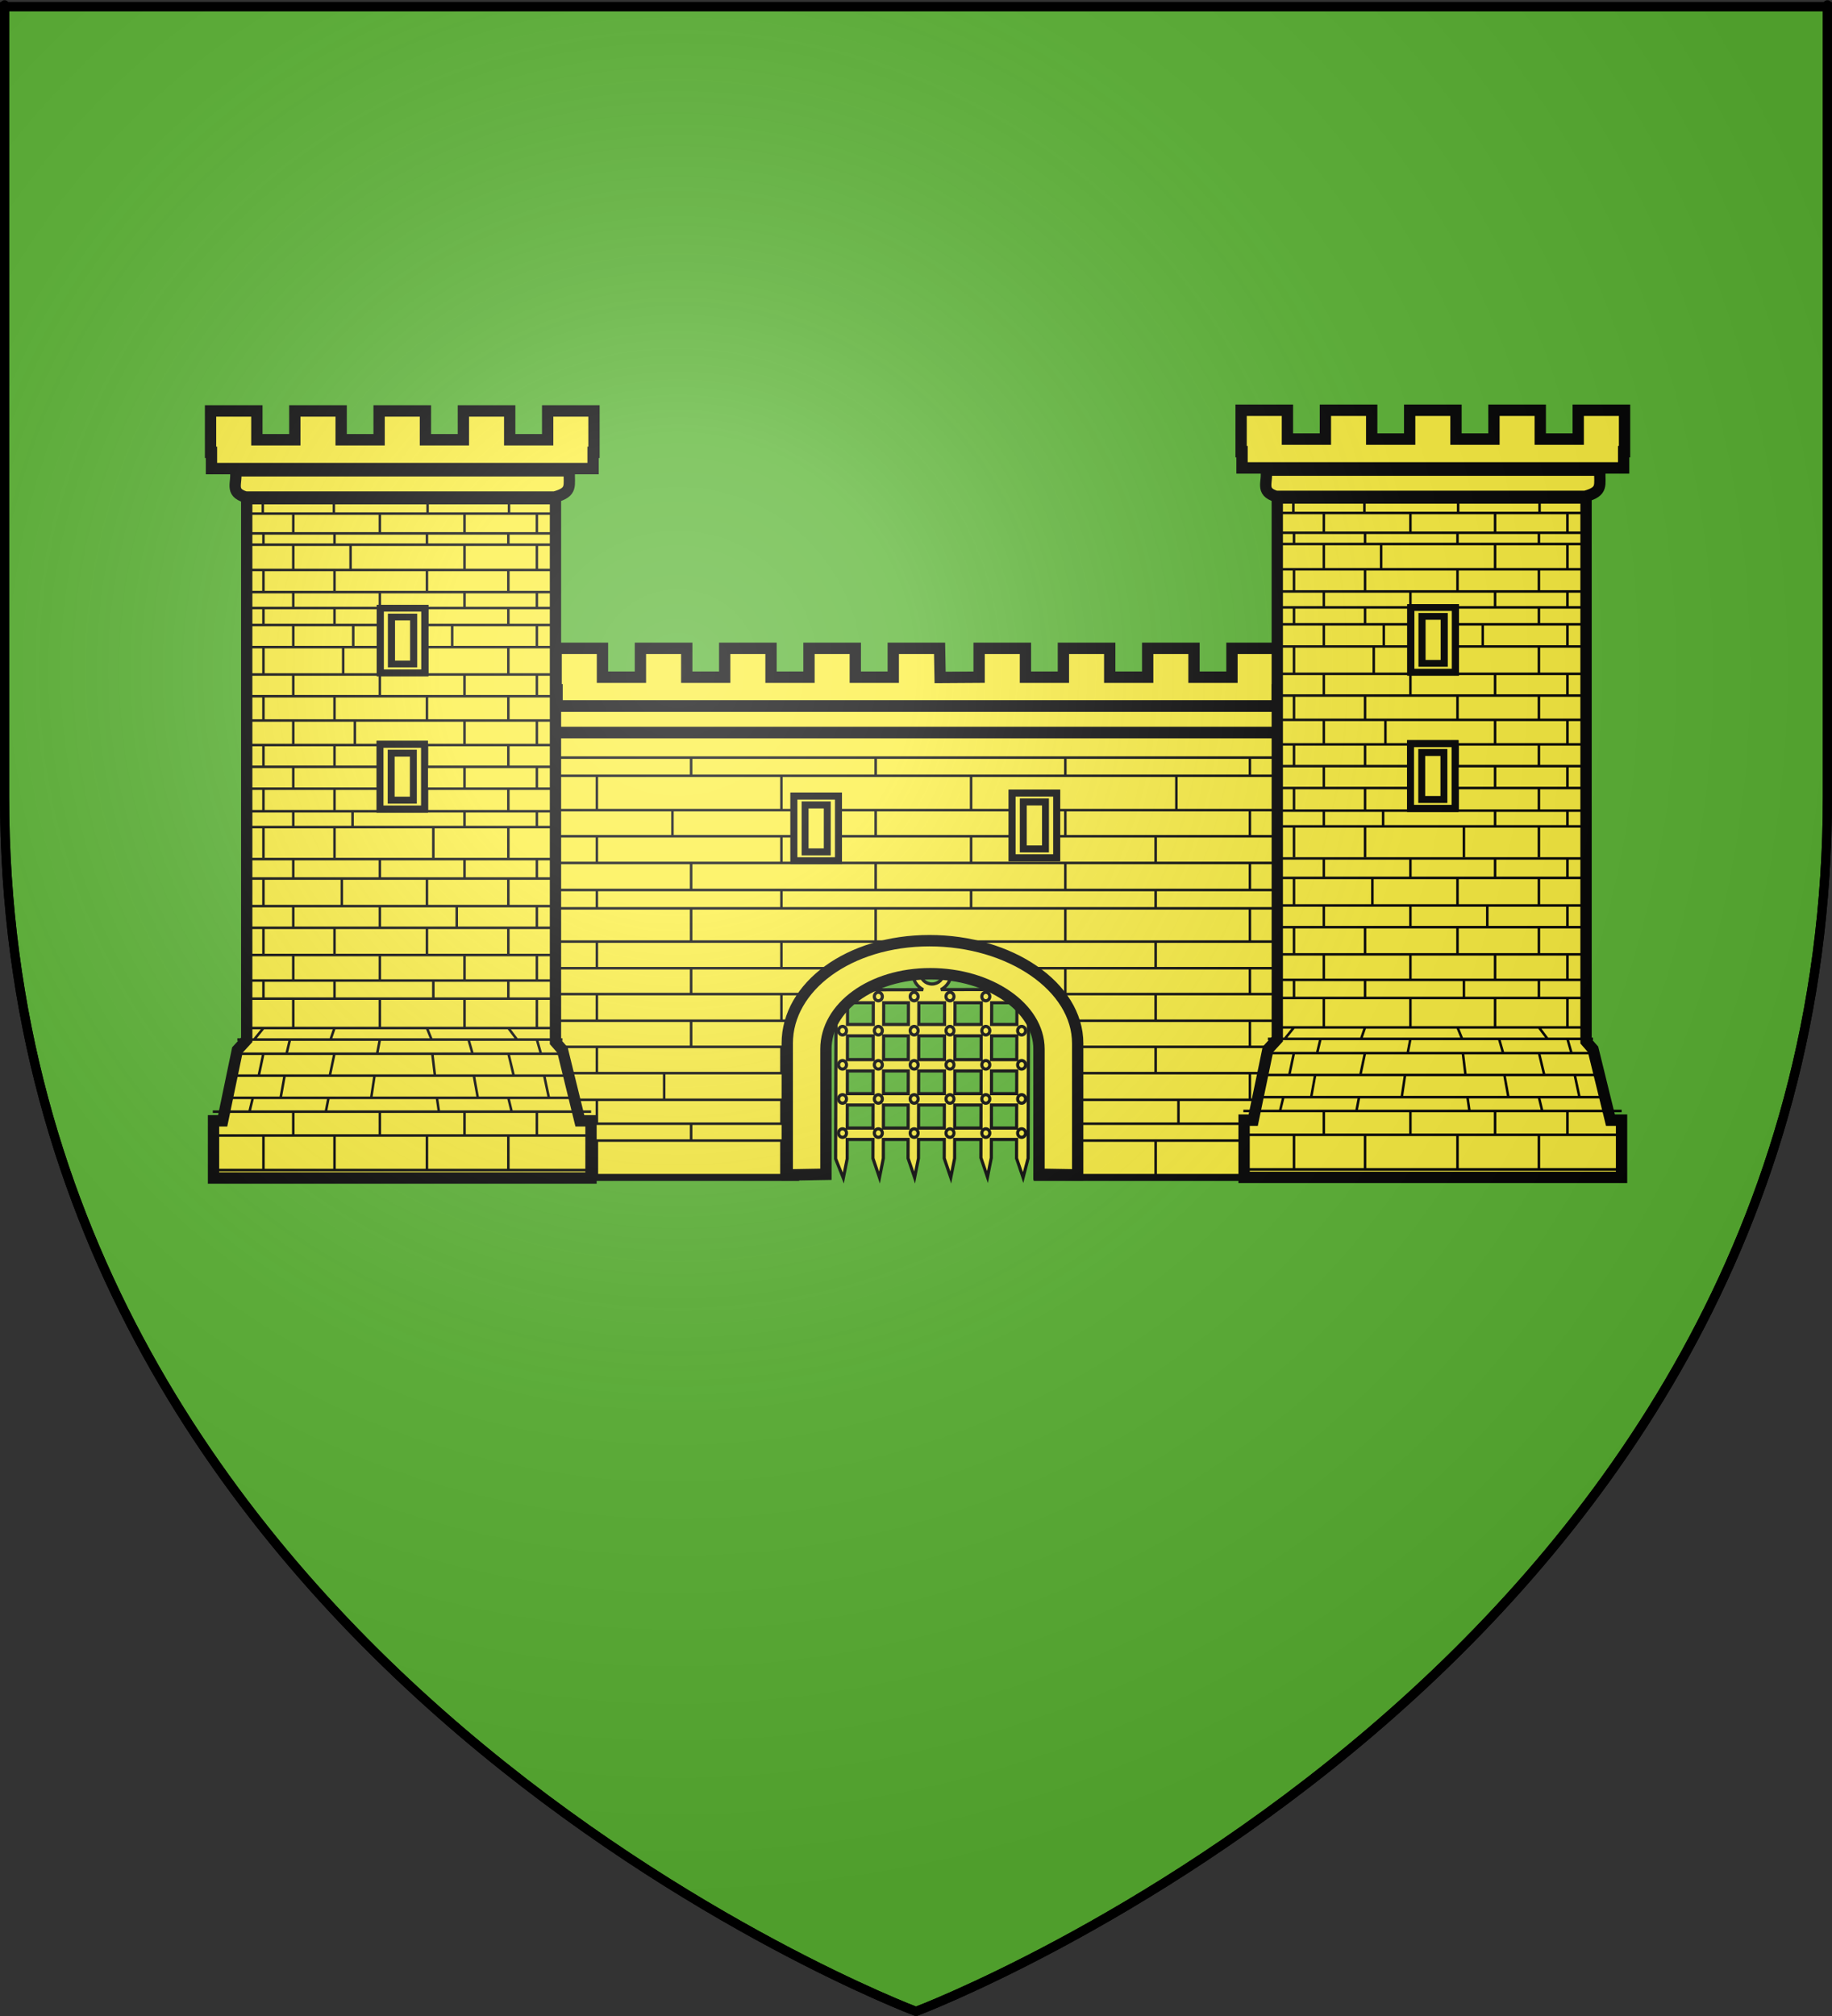
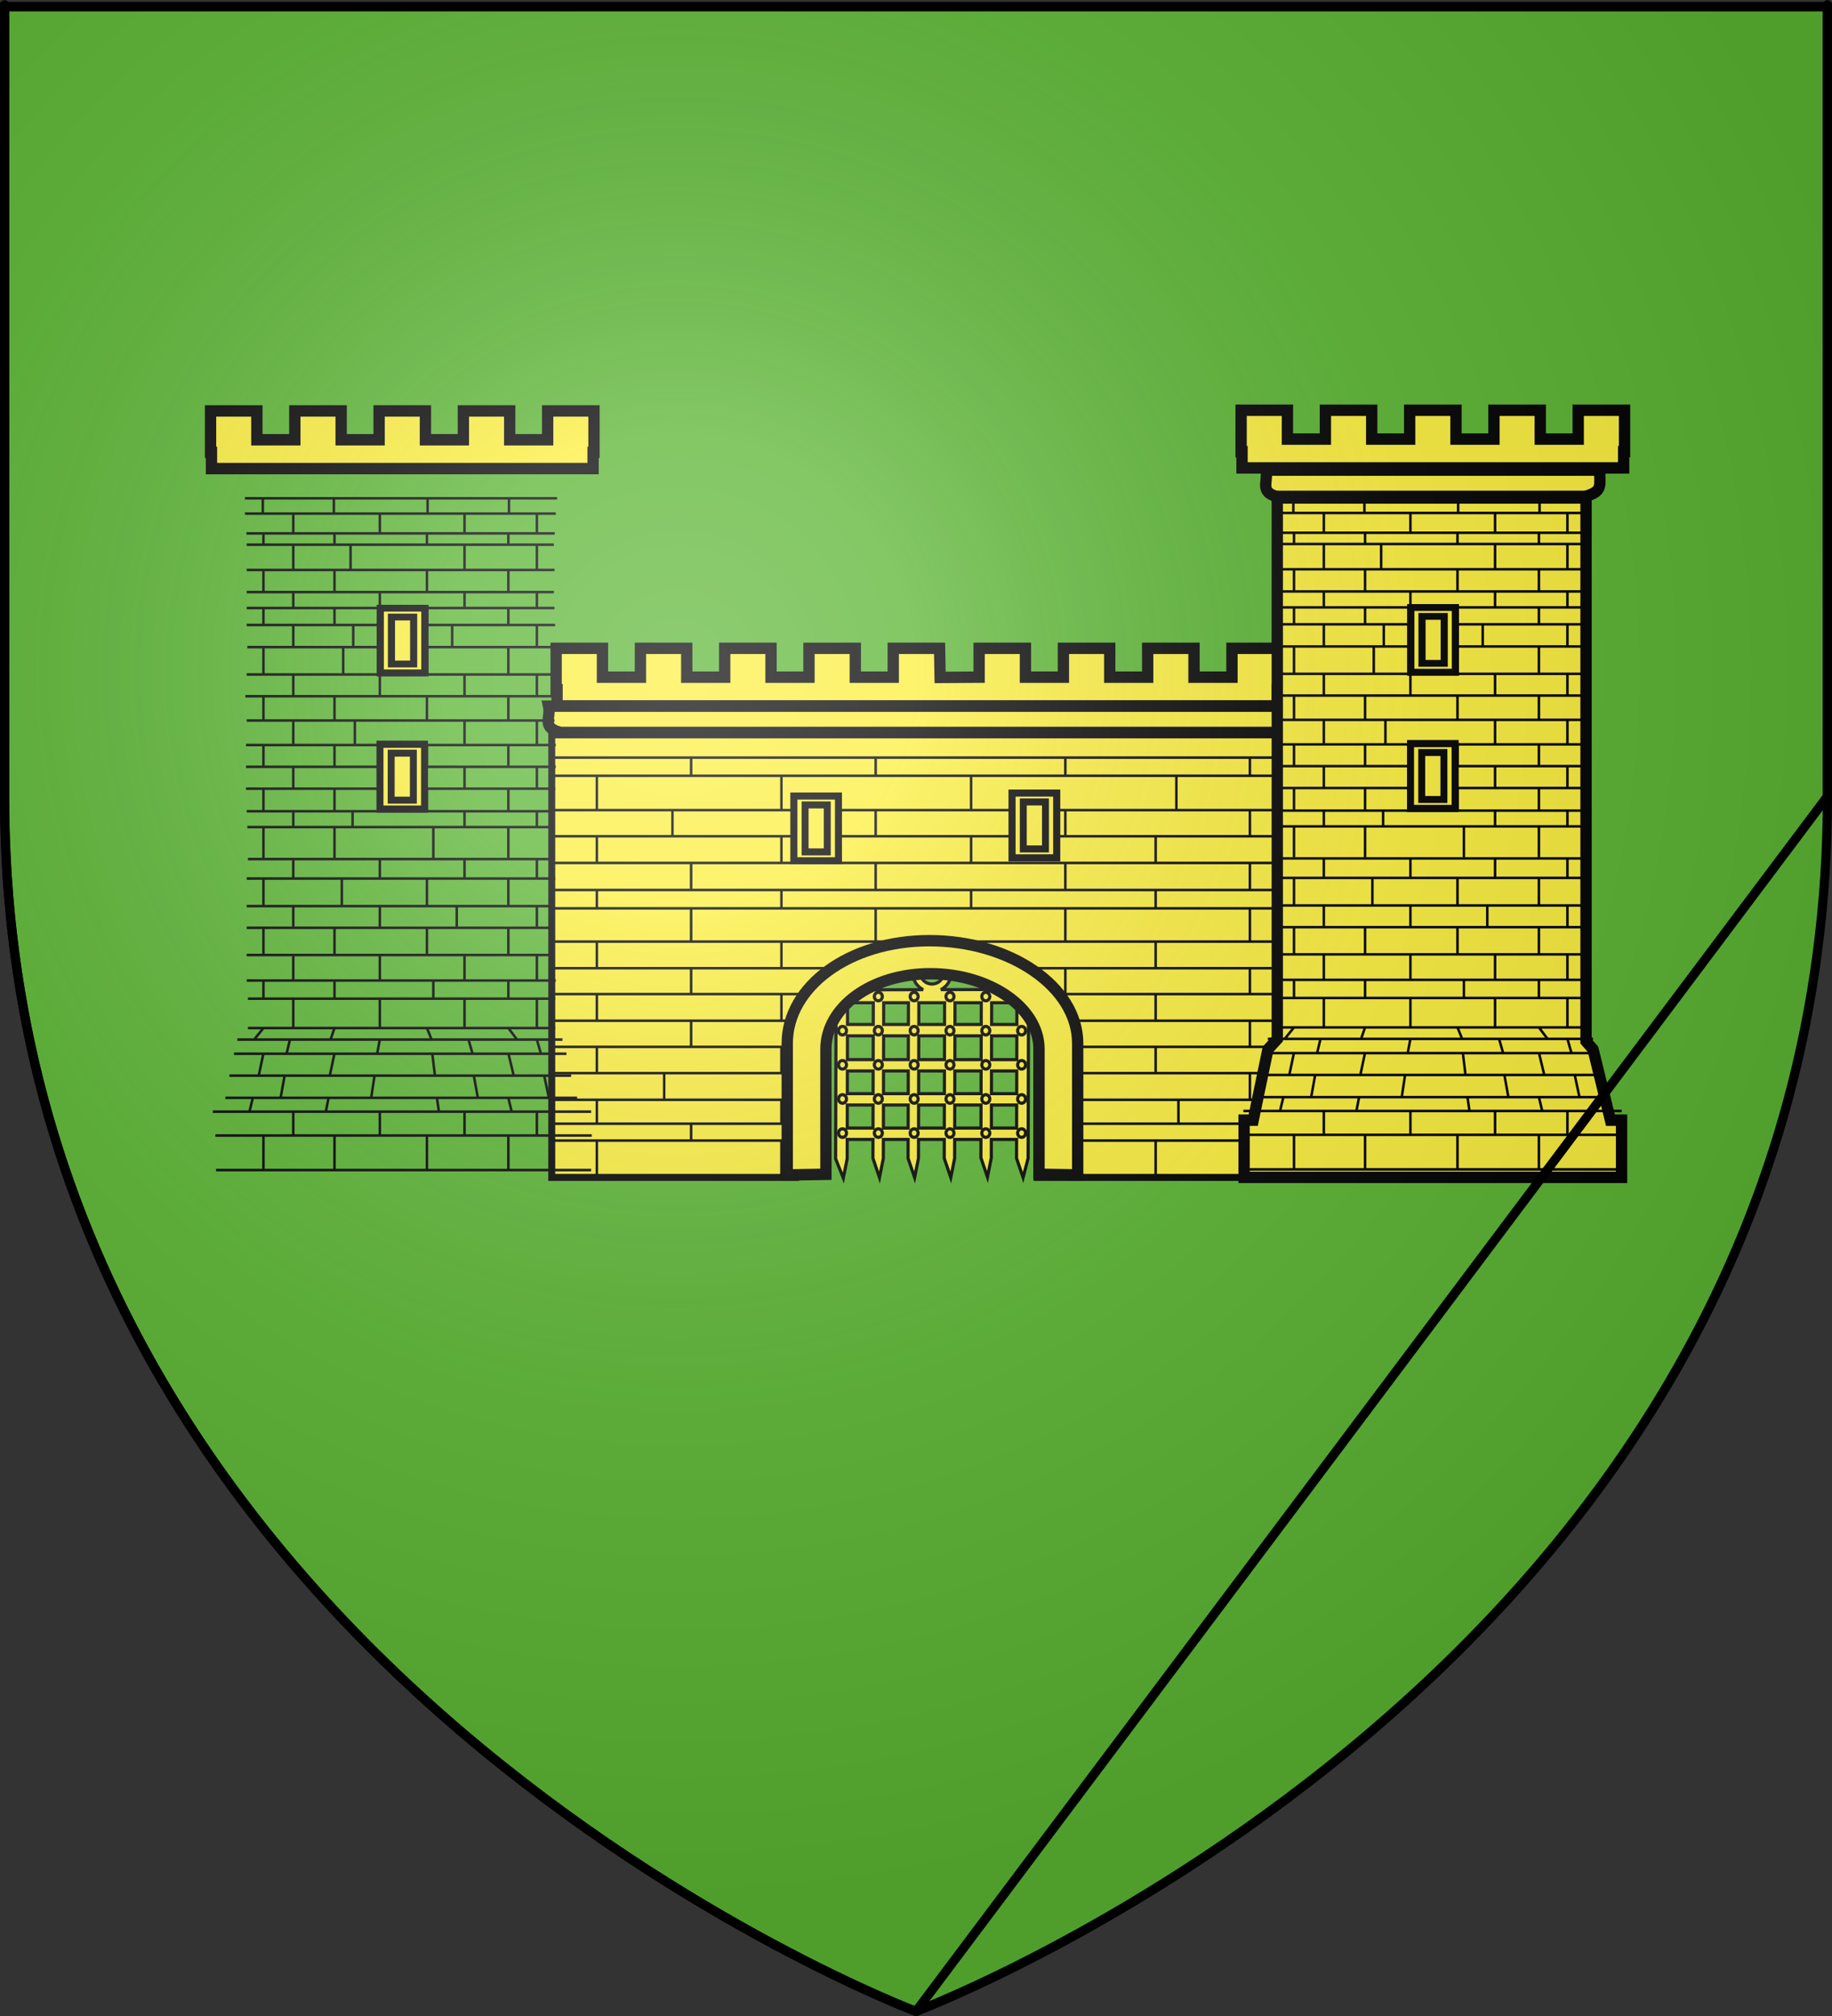
<svg xmlns="http://www.w3.org/2000/svg" xmlns:ns1="http://sodipodi.sourceforge.net/DTD/sodipodi-0.dtd" xmlns:ns2="http://www.inkscape.org/namespaces/inkscape" xmlns:xlink="http://www.w3.org/1999/xlink" height="660" width="600" version="1.0" id="svg2" ns1:version="0.32" ns2:version="0.46" ns1:docname="Exideuil.svg" ns2:export-filename="/Users/olivier/Desktop/Blason Rouge/Blason_Vide_3D.png" ns2:export-xdpi="144" ns2:export-ydpi="144" ns2:output_extension="org.inkscape.output.svg.inkscape">
  <rect width="100%" height="100%" fill="#333333" stroke="none" />
  <ns1:namedview ns2:window-height="774" ns2:window-width="1280" ns2:pageshadow="2" ns2:pageopacity="1" guidetolerance="10.0" gridtolerance="10.0" objecttolerance="10.0" borderopacity="1.0" bordercolor="#666666" pagecolor="#ffffff" id="base" showgrid="false" height="660px" ns2:zoom="0.86212121" ns2:cx="347.55712" ns2:cy="330" ns2:window-x="-4" ns2:window-y="-4" ns2:current-layer="layer4" ns2:window-maximized="0" />
  <desc id="desc4">Flag of Canton of Valais (Wallis)</desc>
  <defs id="defs6">
    <ns2:perspective ns1:type="inkscape:persp3d" ns2:vp_x="0 : 330 : 1" ns2:vp_y="0 : 1000 : 0" ns2:vp_z="600 : 330 : 1" ns2:persp3d-origin="300 : 220 : 1" id="perspective2491" />
    <linearGradient id="linearGradient2893">
      <stop style="stop-color:white;stop-opacity:0.314;" offset="0" id="stop2895" />
      <stop id="stop2897" offset="0.19" style="stop-color:white;stop-opacity:0.251;" />
      <stop style="stop-color:#6b6b6b;stop-opacity:0.125;" offset="0.6" id="stop2901" />
      <stop style="stop-color:black;stop-opacity:0.125;" offset="1" id="stop2899" />
    </linearGradient>
    <linearGradient id="linearGradient2885">
      <stop id="stop2887" offset="0" style="stop-color:white;stop-opacity:1;" />
      <stop style="stop-color:white;stop-opacity:1;" offset="0.229" id="stop2891" />
      <stop id="stop2889" offset="1" style="stop-color:black;stop-opacity:1;" />
    </linearGradient>
    <linearGradient id="linearGradient2955">
      <stop id="stop2867" offset="0" style="stop-color:#fd0000;stop-opacity:1;" />
      <stop style="stop-color:#e77275;stop-opacity:0.659;" offset="0.5" id="stop2873" />
      <stop style="stop-color:black;stop-opacity:0.323;" offset="1" id="stop2959" />
    </linearGradient>
    <radialGradient ns2:collect="always" xlink:href="#linearGradient2955" id="radialGradient2961" cx="225.524" cy="218.901" fx="225.524" fy="218.901" r="300" gradientTransform="matrix(-4.167939e-4,2.183,-1.884,-3.599562e-4,615.597,-289.121)" gradientUnits="userSpaceOnUse" />
    <polygon id="star" transform="scale(53,53)" points="0,-1 0.588,0.809 -0.951,-0.309 0.951,-0.309 -0.588,0.809 0,-1 " />
    <clipPath id="clip">
      <path d="M 0,-200 L 0,600 L 300,600 L 300,-200 L 0,-200 z " id="path10" />
    </clipPath>
    <radialGradient ns2:collect="always" xlink:href="#linearGradient2955" id="radialGradient1911" gradientUnits="userSpaceOnUse" gradientTransform="matrix(-4.167939e-4,2.183,-1.884,-3.599562e-4,615.597,-289.121)" cx="225.524" cy="218.901" fx="225.524" fy="218.901" r="300" />
    <radialGradient ns2:collect="always" xlink:href="#linearGradient2955" id="radialGradient2865" gradientUnits="userSpaceOnUse" gradientTransform="matrix(0,1.749,-1.593,-1.049767e-7,551.788,-191.29)" cx="225.524" cy="218.901" fx="225.524" fy="218.901" r="300" />
    <radialGradient ns2:collect="always" xlink:href="#linearGradient2955" id="radialGradient2871" gradientUnits="userSpaceOnUse" gradientTransform="matrix(0,1.386,-1.323,-5.741131e-8,-158.082,-109.541)" cx="225.524" cy="218.901" fx="225.524" fy="218.901" r="300" />
    <radialGradient ns2:collect="always" xlink:href="#linearGradient2893" id="radialGradient3163" gradientUnits="userSpaceOnUse" gradientTransform="matrix(1.353,0,0,1.349,-77.629,-85.747)" cx="221.445" cy="226.331" fx="221.445" fy="226.331" r="300" />
  </defs>
  <g ns2:groupmode="layer" id="layer3" ns2:label="Fond écu" style="display:inline" ns1:insensitive="true">
    <path id="path2855" style="fill:#5ab532;fill-opacity:1;fill-rule:evenodd;stroke:#000000;stroke-width:3;stroke-linecap:butt;stroke-linejoin:miter;stroke-miterlimit:4;stroke-dasharray:none;stroke-opacity:1" d="M 300,658.5 C 300,658.5 598.5,546.18 598.5,260.728 C 598.5,-24.723 598.5,2.176 598.5,2.176 L 1.5,2.176 L 1.5,260.728 C 1.5,546.18 300,658.5 300,658.5 z" ns1:nodetypes="cccccc" />
  </g>
  <g ns2:groupmode="layer" id="layer4" ns2:label="Meubles">
    <g id="g50752" transform="matrix(2.059,0,0,2.077,664.159,-496.682)">
      <rect ry="0.503" rx="1.472" y="385.146" x="-201.589" height="39.898" width="58.022" id="rect13678" style="fill:#5ab532;fill-opacity:1;stroke:#000000;stroke-width:1.101;stroke-miterlimit:4;stroke-dasharray:none;stroke-opacity:0" />
      <path ns1:nodetypes="ccccccccccccccccccccccccccccccccccccccccc" d="M -173.026,345.911 L -166.822,345.871 L -166.822,341.324 L -159.454,341.324 L -159.454,345.871 L -153.417,345.871 L -153.417,341.324 L -146.048,341.324 L -146.048,345.871 L -140.011,345.871 L -140.011,341.324 L -132.643,341.324 L -132.643,345.871 L -126.605,345.871 L -126.605,341.324 L -119.237,341.324 L -119.237,347.853 L -119.381,347.853 L -119.381,350.416 L -233.955,350.416 L -233.955,347.853 L -234.102,347.853 L -234.102,341.324 L -226.734,341.324 L -226.734,345.871 L -220.696,345.871 L -220.696,341.324 L -213.328,341.324 L -213.328,345.871 L -207.291,345.871 L -207.291,341.324 L -199.923,341.324 L -199.923,345.871 L -193.885,345.871 L -193.885,341.324 L -186.517,341.324 L -186.517,345.871 L -180.48,345.871 L -180.48,341.324 L -173.111,341.324 L -173.026,345.911 L -173.026,345.911 z" style="fill:#fcef3c;fill-opacity:1;stroke:#000000;stroke-width:1.8;stroke-miterlimit:4;stroke-dasharray:none;stroke-opacity:1" id="path13680" />
      <path id="path13682" d="M -234.799,354.963 L -234.799,424.721 L -195.999,424.721 L -195.999,404.124 C -195.999,397.222 -187.841,391.622 -177.191,391.622 C -166.541,391.622 -157.594,397.222 -157.594,404.124 L -157.594,424.721 L -118.776,424.721 L -118.776,354.963 L -234.799,354.963 z" style="fill:#fcef3c;fill-opacity:1;stroke:#000000;stroke-width:1.101;stroke-miterlimit:4;stroke-dasharray:none;stroke-opacity:1" />
      <path style="fill:#fcef3c;fill-opacity:1;stroke:#000000;stroke-width:1.8;stroke-miterlimit:4;stroke-dasharray:none;stroke-opacity:1" d="M -235.308,350.442 L -113.527,350.442 C -113.626,352.815 -112.816,353.784 -116.332,354.584 L -233.38,354.584 C -236.516,353.812 -234.891,352.33 -235.308,350.442 L -235.308,350.442 z" id="path13684" ns1:nodetypes="ccccc" />
      <path id="path13686" style="fill:#fcef3c;fill-opacity:1;fill-rule:evenodd;stroke:#000000;stroke-width:0.4;stroke-linecap:butt;stroke-linejoin:miter;stroke-miterlimit:4;stroke-dasharray:none;stroke-opacity:1" d="M -155.784,412.487 L -116.606,412.487 M -155.784,408.284 L -116.606,408.284 M -156.113,418.913 L -116.606,418.913 M -155.948,416.254 L -116.606,416.254 M -155.949,424.944 L -116.606,424.944 M -155.948,404.144 L -116.606,404.144 M -157.597,400.026 L -116.606,400.026 M -163.861,395.823 L -116.606,395.823 M -234.834,358.548 L -116.606,358.548 M -234.834,361.413 L -116.606,361.413 M -234.834,366.828 L -116.606,366.828 M -234.834,370.946 L -116.606,370.946 M -234.834,375.152 L -116.606,375.152 M -234.834,379.415 L -116.606,379.415 M -234.834,382.31 L -116.606,382.31 M -234.834,387.551 L -116.606,387.551 M -234.834,391.746 L -116.606,391.746 M -234.834,395.823 L -186.279,395.823 M -234.834,400.026 L -191.389,400.026 M -234.834,404.144 L -193.203,404.144 M -234.834,408.284 L -193.367,408.284 M -234.834,412.487 L -193.532,412.487 M -234.834,416.254 L -193.203,416.254 M -234.834,418.913 L -193.367,418.913 M -234.834,424.944 L -193.367,424.944 M -227.624,370.946 L -227.624,375.152 M -227.624,379.322 L -227.624,382.276 M -227.624,387.551 L -227.624,391.746 M -227.624,395.823 L -227.624,400.026 M -227.624,404.144 L -227.624,408.284 M -227.624,412.487 L -227.624,416.254 M -227.624,418.913 L -227.624,424.944 M -227.624,361.413 L -227.624,366.828 M -198.268,370.946 L -198.268,375.152 M -198.268,379.322 L -198.268,382.276 M -198.268,387.551 L -198.268,391.746 M -198.268,395.823 L -198.268,400.026 M -198.268,404.144 L -198.268,408.284 M -198.268,412.487 L -198.268,416.254 M -198.268,418.913 L -198.268,424.944 M -198.268,361.413 L -198.268,366.828 M -215.601,366.828 L -215.601,370.946 M -212.633,375.152 L -212.633,379.359 M -212.633,382.312 L -212.633,387.551 M -212.633,391.746 L -212.633,395.823 M -212.633,400.026 L -212.633,404.144 M -216.919,408.284 L -216.919,412.487 M -212.633,416.254 L -212.633,418.913 M -212.633,358.548 L -212.633,361.413 M -183.278,366.828 L -183.278,370.946 M -183.278,375.152 L -183.278,379.359 M -183.278,382.312 L -183.278,387.551 M -183.278,391.746 L -183.278,394.592 M -183.278,358.548 L -183.278,361.413 M -138.742,370.946 L -138.742,375.152 M -138.742,379.322 L -138.742,382.276 M -138.742,387.551 L -138.742,391.746 M -138.742,395.823 L -138.742,400.026 M -138.742,404.144 L -138.742,408.284 M -135.116,412.487 L -135.116,416.254 M -138.742,418.913 L -138.742,424.944 M -135.446,361.413 L -135.446,366.828 M -168.098,370.946 L -168.098,375.152 M -168.098,379.322 L -168.098,382.276 M -168.098,387.551 L -168.098,391.746 M -168.098,361.413 L -168.098,366.828 M -123.752,366.828 L -123.752,370.946 M -123.752,375.152 L -123.752,379.359 M -123.752,382.312 L -123.752,387.551 M -123.752,391.746 L -123.752,395.823 M -123.752,400.026 L -123.752,404.144 M -123.752,408.284 L -123.752,412.487 M -123.752,416.254 L -123.752,418.913 M -123.752,358.548 L -123.752,361.413 M -153.108,366.828 L -153.108,370.946 M -153.108,375.152 L -153.108,379.359 M -153.108,382.312 L -153.108,387.551 M -153.108,391.746 L -153.108,395.823 M -153.108,400.026 L -153.108,404.144 M -153.108,408.284 L -153.108,412.487 M -153.108,416.254 L -153.108,418.913 M -153.108,358.548 L -153.108,361.413" ns1:nodetypes="cccccccccccccccccccccccccccccccccccccccccccccccccccccccccccccccccccccccccccccccccccccccccccccccccccccccccccccccccccccccccccccccccccccccccccccccccccccccccccccccccccc" />
-       <path ns1:nodetypes="ccccccccccccc" style="fill:#fcef3c;fill-opacity:1;stroke:#000000;stroke-width:1.8;stroke-miterlimit:4;stroke-dasharray:none;stroke-opacity:1" d="M -283.32,317.734 L -283.32,403.032 L -284.805,404.639 L -287.148,415.801 L -288.599,415.801 L -288.599,424.814 L -228.557,424.814 L -228.557,415.801 L -230.327,415.801 L -233.094,404.639 L -234.208,403.379 L -234.208,317.734 L -283.32,317.734 L -283.32,317.734 z" id="path13688" />
-       <path style="fill:#fcef3c;fill-opacity:1;stroke:#000000;stroke-width:1.8;stroke-miterlimit:4;stroke-dasharray:none;stroke-opacity:1" d="M -285.109,313.34 L -232.011,313.34 C -232.093,315.713 -231.421,316.682 -234.34,317.482 L -283.508,317.482 C -286.112,316.71 -284.763,315.228 -285.109,313.34 z" id="path13690" ns1:nodetypes="ccccc" />
      <path style="fill:#fcef3c;fill-opacity:1;stroke:#000000;stroke-width:1.8;stroke-miterlimit:4;stroke-dasharray:none;stroke-opacity:1" d="M -289.073,303.904 L -289.073,310.432 L -288.927,310.432 L -288.927,312.996 L -228.226,312.996 L -228.226,310.432 L -228.083,310.432 L -228.083,303.904 L -235.451,303.904 L -235.451,308.451 L -241.488,308.451 L -241.488,303.904 L -248.856,303.904 L -248.856,308.451 L -254.894,308.451 L -254.894,303.904 L -262.262,303.904 L -262.262,308.451 L -268.299,308.451 L -268.299,303.904 L -275.668,303.904 L -275.668,308.451 L -281.705,308.451 L -281.705,303.904 L -289.073,303.904 L -289.073,303.904 z" id="path13698" />
      <path id="path13700" style="fill:#fcef3c;fill-opacity:1;fill-rule:evenodd;stroke:#000000;stroke-width:0.4;stroke-linecap:butt;stroke-linejoin:miter;stroke-miterlimit:4;stroke-dasharray:none;stroke-opacity:1" d="M -283.121,374.547 L -234.467,374.547 M -283.327,377.613 L -234.262,377.613 M -283.327,381.959 L -234.365,381.959 M -283.327,385.379 L -234.365,385.379 M -283.327,389.668 L -234.467,389.668 M -283.327,393.687 L -234.159,393.687 M -283.121,396.545 L -234.262,396.545 M -283.121,401.177 L -234.262,401.177 M -284.811,402.994 L -233.097,402.994 M -285.341,405.231 L -232.462,405.231 M -286.076,408.676 L -231.721,408.676 M -286.714,412.174 L -230.769,412.174 M -288.716,414.355 L -228.543,414.355 M -288.305,418.114 L -228.44,418.114 M -288.202,423.561 L -228.543,423.561 M -280.659,401.177 L -282.141,402.994 M -280.659,405.153 L -281.4,408.647 M -282.352,412.174 L -282.882,414.355 M -280.659,418.114 L -280.659,423.561 M -280.659,393.687 L -280.659,396.545 M -280.659,385.379 L -280.659,389.668 M -280.659,377.613 L -280.659,381.959 M -269.356,401.177 L -269.991,402.994 M -269.356,405.153 L -270.097,408.647 M -270.308,412.174 L -270.732,414.355 M -269.356,418.114 L -269.356,423.561 M -269.356,393.687 L -269.356,396.545 M -269.356,385.379 L -269.356,389.668 M -268.192,377.613 L -268.192,381.959 M -275.916,396.545 L -275.916,401.177 M -276.445,402.994 L -276.974,405.184 M -277.292,408.678 L -277.927,412.174 M -275.916,414.355 L -275.916,418.114 M -275.916,389.668 L -275.916,393.687 M -275.916,381.959 L -275.916,385.379 M -275.916,374.547 L -275.916,377.613 M -262.144,396.545 L -262.144,401.177 M -262.144,402.994 L -262.567,405.184 M -262.991,408.678 L -263.52,412.174 M -262.144,414.355 L -262.144,418.114 M -262.144,389.668 L -262.144,393.687 M -262.144,381.959 L -262.144,385.379 M -262.144,374.547 L -262.144,377.613 M -241.705,401.177 L -240.329,402.994 M -241.705,405.153 L -240.858,408.647 M -241.705,412.174 L -241.176,414.355 M -241.705,418.114 L -241.705,423.561 M -241.705,393.687 L -241.705,396.545 M -241.705,385.379 L -241.705,389.668 M -241.705,377.613 L -241.705,381.959 M -254.654,401.177 L -253.913,402.994 M -253.807,405.153 L -253.384,408.647 M -253.066,412.174 L -252.749,414.355 M -254.654,418.114 L -254.654,423.561 M -253.636,393.687 L -253.636,396.545 M -254.654,385.379 L -254.654,389.668 M -254.654,377.613 L -254.654,381.959 M -237.168,396.545 L -237.168,401.177 M -237.168,402.994 L -236.532,405.184 M -236.003,408.678 L -235.254,412.174 M -237.168,414.355 L -237.168,418.114 M -237.168,389.668 L -237.168,393.687 M -237.168,381.959 L -237.168,385.379 M -237.168,374.547 L -237.168,377.613 M -248.676,396.545 L -248.676,401.177 M -248.041,402.994 L -247.406,405.184 M -247.194,408.678 L -246.559,412.174 M -248.676,414.355 L -248.676,418.114 M -248.676,389.668 L -248.676,393.687 M -249.913,381.959 L -249.913,385.379 M -248.676,374.547 L -248.676,377.613 M -283.327,367.006 L -234.365,367.006 M -283.595,317.681 L -233.95,317.681 M -283.595,320.093 L -234.162,320.093 M -283.372,323.212 L -234.326,323.212 M -283.327,324.988 L -234.467,324.988 M -283.327,328.972 L -234.365,328.972 M -283.327,332.463 L -234.467,332.463 M -283.327,334.976 L -234.365,334.976 M -283.327,337.646 L -234.262,337.646 M -283.224,341.137 L -234.159,341.137 M -283.327,345.45 L -234.159,345.45 M -283.532,348.874 L -234.159,348.874 M -283.327,352.702 L -234.365,352.702 M -283.429,356.568 L -234.159,356.568 M -283.429,360 L -234.159,360 M -283.429,363.448 L -234.262,363.448 M -280.762,317.603 L -280.762,320.064 M -280.659,323.212 L -280.659,324.988 M -280.659,328.972 L -280.659,332.463 M -280.659,334.976 L -280.659,337.646 M -280.659,341.137 L -280.659,345.45 M -280.659,348.874 L -280.659,352.702 M -280.659,356.568 L -280.659,360 M -280.659,363.448 L -280.659,367.006 M -280.659,369.42 L -280.659,374.335 M -269.459,317.603 L -269.459,320.064 M -269.356,323.212 L -269.356,324.988 M -269.356,328.972 L -269.356,332.463 M -269.356,334.976 L -269.356,337.646 M -267.974,341.137 L -267.974,345.45 M -269.356,348.874 L -269.356,352.702 M -269.356,356.568 L -269.356,360 M -269.356,363.448 L -269.356,367.006 M -269.356,369.42 L -269.356,374.335 M -275.91,320.095 L -275.915,323.212 M -275.915,324.988 L -275.915,328.972 M -275.915,332.463 L -275.915,334.976 M -275.915,337.646 L -275.915,341.137 M -275.915,345.45 L -275.915,348.874 M -275.915,352.702 L -275.915,356.568 M -275.915,360 L -275.915,363.448 M -275.915,367.006 L -275.915,369.42 M -262.144,320.095 L -262.144,323.212 M -266.801,324.988 L -266.801,328.972 M -262.144,332.463 L -262.144,334.976 M -266.378,337.646 L -266.378,341.137 M -262.144,345.45 L -262.144,348.874 M -266.119,352.702 L -266.119,356.568 M -262.144,360 L -262.144,363.448 M -266.483,367.006 L -266.483,369.42 M -241.602,317.603 L -241.602,320.064 M -241.704,323.212 L -241.704,324.988 M -241.704,328.972 L -241.704,332.463 M -241.704,334.976 L -241.704,337.646 M -241.704,341.137 L -241.704,345.45 M -241.704,348.874 L -241.704,352.702 M -241.704,356.568 L -241.704,360 M -241.704,363.448 L -241.704,367.006 M -241.704,369.42 L -241.704,374.335 M -254.55,317.603 L -254.55,320.064 M -254.653,323.212 L -254.653,324.988 M -254.653,328.972 L -254.653,332.463 M -254.653,334.976 L -254.653,337.646 M -254.653,341.137 L -254.653,345.45 M -254.653,348.874 L -254.653,352.702 M -254.653,356.568 L -254.653,360 M -254.653,363.448 L -254.653,367.006 M -253.635,369.42 L -253.635,374.335 M -237.167,320.095 L -237.167,323.212 M -237.167,324.988 L -237.167,328.972 M -237.167,332.463 L -237.167,334.976 M -237.167,337.646 L -237.167,341.137 M -237.167,345.45 L -237.167,348.874 M -237.167,352.702 L -237.167,356.568 M -237.167,360 L -237.167,363.448 M -237.167,367.006 L -237.167,369.42 M -248.676,320.095 L -248.676,323.212 M -248.676,324.988 L -248.676,328.972 M -248.676,332.463 L -248.676,334.976 M -250.64,337.646 L -250.64,341.137 M -248.676,345.45 L -248.676,348.874 M -248.676,352.702 L -248.676,356.568 M -248.676,360 L -248.676,363.448 M -248.676,367.006 L -248.676,369.42 M -283.223,369.5 L -234.364,369.5" ns1:nodetypes="cccccccccccccccccccccccccccccccccccccccccccccccccccccccccccccccccccccccccccccccccccccccccccccccccccccccccccccccccccccccccccccccccccccccccccccccccccccccccccccccccccccccccccccccccccccccccccccccccccccccccccccccccccccccccccccccccccccccccccccccccccccccccccccccccccccccccccccccccccccccccccccccccccccccccccccccccccccccccccc" />
      <g style="fill:#fcef3c" transform="matrix(0.541,0,0,0.511,-315.727,221.709)" id="g8700">
        <path ns1:nodetypes="ccccc" style="fill:#fcef3c;fill-opacity:1;stroke:#000000;stroke-width:2.095;stroke-miterlimit:4;stroke-dasharray:none;stroke-opacity:1" d="M 99.173,221.707 L 99.173,241.649 L 112.269,241.649 L 112.269,221.707 L 99.173,221.707 z" id="path13702" />
        <path id="path13704" d="M 99.173,221.707 L 99.173,241.649 L 112.269,241.649 L 112.269,221.707 L 99.173,221.707 z M 102.458,224.433 L 108.984,224.433 L 108.984,238.923 L 102.458,238.923 L 102.458,224.433 z" style="fill:#fcef3c;fill-opacity:1;stroke:#000000;stroke-width:2.095;stroke-miterlimit:4;stroke-dasharray:none;stroke-opacity:1" />
      </g>
      <path ns1:nodetypes="ccccc" style="fill:#fcef3c;fill-opacity:1;stroke:#000000;stroke-width:1.101;stroke-miterlimit:4;stroke-dasharray:none;stroke-opacity:1" d="M -262.117,356.459 L -262.117,366.65 L -255.038,366.65 L -255.038,356.459 L -262.117,356.459 z" id="path13706" />
      <path id="path13708" d="M -262.117,356.459 L -262.117,366.65 L -255.038,366.65 L -255.038,356.459 L -262.117,356.459 z M -260.342,357.852 L -256.814,357.852 L -256.814,365.257 L -260.342,365.257 L -260.342,357.852 z" style="fill:#fcef3c;fill-opacity:1;stroke:#000000;stroke-width:1.101;stroke-miterlimit:4;stroke-dasharray:none;stroke-opacity:1" />
      <g style="fill:#fcef3c;fill-opacity:1;stroke:#000000;stroke-width:8.161;stroke-miterlimit:4;stroke-dasharray:none;stroke-opacity:1" ns2:label="Calque 1" id="layer1-7" transform="matrix(6.1270622e-2,0,0,6.12618e-2,-201.612,391.217)">
        <g transform="translate(1788.902,-66.363)" style="fill:#fcef3c;fill-opacity:1;stroke:#000000;stroke-width:8.161;stroke-miterlimit:4;stroke-dasharray:none;stroke-opacity:1;display:inline" id="g4230">
          <path ns1:nodetypes="csccccccccccccccccccccccccccccccccsccsssccccccccccccccccccccccccccccccccccccccccccccccccccccccccccccccccccccccccccccccccccccccccccccccccccccc" id="path3188" d="M -1343.469,39.719 C -1370.593,39.719 -1393.25,61.081 -1393.25,87.719 C -1393.25,106.273 -1382.245,122.229 -1366.406,130.219 L -1592.438,130.812 L -1593.625,565.312 L -1573.625,614.875 L -1563.625,565.312 L -1563.5,515.562 L -1496.625,515.562 L -1496.75,564.062 L -1479.75,613.625 L -1469.75,564.062 L -1469.625,515.562 L -1405.406,515.562 L -1405.531,564.062 L -1388.531,613.625 L -1378.562,564.062 L -1378.438,515.562 L -1311.531,515.562 L -1311.656,564.062 L -1294.656,613.625 L -1284.656,564.062 L -1284.531,515.562 L -1216.344,515.562 L -1216.438,562.812 L -1199.407,612.344 L -1189.469,562.812 L -1189.344,515.562 L -1123.782,515.562 L -1123.907,564.062 L -1106.907,613.625 L -1093.907,564.062 L -1092.75,129.531 L -1320.282,130.125 C -1304.574,122.095 -1293.688,106.178 -1293.688,87.719 C -1293.688,61.081 -1316.344,39.719 -1343.469,39.719 L -1343.469,39.719 z M -1343.469,59.719 C -1326.681,59.719 -1313.688,72.41 -1313.688,87.719 C -1313.688,103.028 -1326.681,115.688 -1343.469,115.688 C -1360.257,115.688 -1373.25,103.028 -1373.25,87.719 C -1373.25,72.41 -1360.257,59.719 -1343.469,59.719 z M -1562.656,163.875 L -1495.812,163.875 L -1495.938,219.75 L -1562.781,219.75 L -1562.656,163.875 z M -1468.812,163.875 L -1404.594,163.875 L -1404.719,219.75 L -1468.938,219.75 L -1468.812,163.875 z M -1377.594,163.875 L -1310.719,163.875 L -1310.844,219.75 L -1377.719,219.75 L -1377.594,163.875 z M -1283.719,163.875 L -1215.5,163.875 L -1215.625,219.75 L -1283.844,219.75 L -1283.719,163.875 z M -1188.5,163.875 L -1122.969,163.875 L -1123.094,219.75 L -1188.656,219.75 L -1188.5,163.875 L -1188.5,163.875 z M -1562.875,248.969 L -1496,248.969 L -1496.156,310.188 L -1563,310.188 L -1562.875,248.969 z M -1469,248.969 L -1404.781,248.969 L -1404.938,310.188 L -1469.156,310.188 L -1469,248.969 z M -1377.781,248.969 L -1310.906,248.969 L -1311.062,310.188 L -1377.938,310.188 L -1377.781,248.969 z M -1283.906,248.969 L -1215.719,248.969 L -1215.875,310.188 L -1284.062,310.188 L -1283.906,248.969 L -1283.906,248.969 z M -1188.719,248.969 L -1123.156,248.969 L -1123.312,310.188 L -1188.875,310.188 L -1188.719,248.969 L -1188.719,248.969 z M -1563.094,339.406 L -1496.219,339.406 L -1496.344,397.719 L -1563.219,397.719 L -1563.094,339.406 z M -1469.219,339.406 L -1405,339.406 L -1405.125,397.719 L -1469.344,397.719 L -1469.219,339.406 z M -1378,339.406 L -1311.125,339.406 L -1311.25,397.719 L -1378.188,397.719 L -1378,339.406 z M -1284.125,339.406 L -1215.938,339.406 L -1216.062,397.719 L -1284.281,397.719 L -1284.125,339.406 z M -1188.938,339.406 L -1123.375,339.406 L -1123.531,397.719 L -1189.062,397.719 L -1188.938,339.406 z M -1563.281,426.969 L -1496.406,426.969 L -1496.531,486.312 L -1563.406,486.312 L -1563.281,426.969 z M -1469.406,426.969 L -1405.188,426.969 L -1405.344,486.312 L -1469.562,486.312 L -1469.406,426.969 z M -1378.25,426.969 L -1311.344,426.969 L -1311.469,486.312 L -1378.375,486.312 L -1378.25,426.969 z M -1284.344,426.969 L -1216.125,426.969 L -1216.25,486.312 L -1284.469,486.312 L -1284.344,426.969 z M -1189.125,426.969 L -1123.594,426.969 L -1123.719,486.312 L -1189.25,486.312 L -1189.125,426.969 z" style="fill:#fcef3c;fill-opacity:1;fill-rule:evenodd;stroke:#000000;stroke-width:8.161;stroke-miterlimit:4;stroke-dasharray:none;stroke-opacity:1;display:inline" />
          <g style="fill:#fcef3c;fill-opacity:1;stroke:#000000;stroke-width:8.161;stroke-miterlimit:4;stroke-dasharray:none;stroke-opacity:1" id="g4190">
            <path style="fill:#fcef3c;fill-opacity:1;fill-rule:evenodd;stroke:#000000;stroke-width:8.161;stroke-linecap:butt;stroke-linejoin:miter;stroke-miterlimit:4;stroke-dasharray:none;stroke-opacity:1" d="M -1565.402,147.886 C -1565.402,153.946 -1570.031,158.865 -1575.735,158.865 C -1581.438,158.865 -1586.067,153.946 -1586.067,147.886 C -1586.067,141.826 -1581.438,136.908 -1575.735,136.908 C -1570.031,136.908 -1565.402,141.826 -1565.402,147.886 z" id="path3229" />
            <path id="path4128" d="M -1565.402,235.714 C -1565.402,241.774 -1570.031,246.693 -1575.735,246.693 C -1581.438,246.693 -1586.067,241.774 -1586.067,235.714 C -1586.067,229.654 -1581.438,224.736 -1575.735,224.736 C -1570.031,224.736 -1565.402,229.654 -1565.402,235.714 z" style="fill:#fcef3c;fill-opacity:1;fill-rule:evenodd;stroke:#000000;stroke-width:8.161;stroke-linecap:butt;stroke-linejoin:miter;stroke-miterlimit:4;stroke-dasharray:none;stroke-opacity:1" />
            <path id="path4122" d="M -1565.402,323.542 C -1565.402,329.602 -1570.031,334.52 -1575.735,334.52 C -1581.438,334.52 -1586.067,329.602 -1586.067,323.542 C -1586.067,317.482 -1581.438,312.563 -1575.735,312.563 C -1570.031,312.563 -1565.402,317.482 -1565.402,323.542 z" style="fill:#fcef3c;fill-opacity:1;fill-rule:evenodd;stroke:#000000;stroke-width:8.161;stroke-linecap:butt;stroke-linejoin:miter;stroke-miterlimit:4;stroke-dasharray:none;stroke-opacity:1" />
            <path id="path4116" d="M -1565.402,411.37 C -1565.402,417.43 -1570.031,422.348 -1575.735,422.348 C -1581.438,422.348 -1586.067,417.43 -1586.067,411.37 C -1586.067,405.31 -1581.438,400.391 -1575.735,400.391 C -1570.031,400.391 -1565.402,405.31 -1565.402,411.37 z" style="fill:#fcef3c;fill-opacity:1;fill-rule:evenodd;stroke:#000000;stroke-width:8.161;stroke-linecap:butt;stroke-linejoin:miter;stroke-miterlimit:4;stroke-dasharray:none;stroke-opacity:1" />
            <path id="path4110" d="M -1565.402,499.198 C -1565.402,505.258 -1570.031,510.176 -1575.735,510.176 C -1581.438,510.176 -1586.067,505.258 -1586.067,499.198 C -1586.067,493.137 -1581.438,488.219 -1575.735,488.219 C -1570.031,488.219 -1565.402,493.137 -1565.402,499.198 z" style="fill:#fcef3c;fill-opacity:1;fill-rule:evenodd;stroke:#000000;stroke-width:8.161;stroke-linecap:butt;stroke-linejoin:miter;stroke-miterlimit:4;stroke-dasharray:none;stroke-opacity:1" />
            <path id="path4104" d="M -1472.408,147.886 C -1472.408,153.946 -1477.037,158.865 -1482.74,158.865 C -1488.444,158.865 -1493.073,153.946 -1493.073,147.886 C -1493.073,141.826 -1488.444,136.908 -1482.74,136.908 C -1477.037,136.908 -1472.408,141.826 -1472.408,147.886 z" style="fill:#fcef3c;fill-opacity:1;fill-rule:evenodd;stroke:#000000;stroke-width:8.161;stroke-linecap:butt;stroke-linejoin:miter;stroke-miterlimit:4;stroke-dasharray:none;stroke-opacity:1" />
            <path id="path4098" d="M -1472.408,235.714 C -1472.408,241.774 -1477.037,246.693 -1482.74,246.693 C -1488.444,246.693 -1493.073,241.774 -1493.073,235.714 C -1493.073,229.654 -1488.444,224.736 -1482.74,224.736 C -1477.037,224.736 -1472.408,229.654 -1472.408,235.714 z" style="fill:#fcef3c;fill-opacity:1;fill-rule:evenodd;stroke:#000000;stroke-width:8.161;stroke-linecap:butt;stroke-linejoin:miter;stroke-miterlimit:4;stroke-dasharray:none;stroke-opacity:1" />
            <path id="path4092" d="M -1472.408,323.542 C -1472.408,329.602 -1477.037,334.52 -1482.74,334.52 C -1488.444,334.52 -1493.073,329.602 -1493.073,323.542 C -1493.073,317.482 -1488.444,312.563 -1482.74,312.563 C -1477.037,312.563 -1472.408,317.482 -1472.408,323.542 z" style="fill:#fcef3c;fill-opacity:1;fill-rule:evenodd;stroke:#000000;stroke-width:8.161;stroke-linecap:butt;stroke-linejoin:miter;stroke-miterlimit:4;stroke-dasharray:none;stroke-opacity:1" />
            <path id="path4086" d="M -1472.408,411.37 C -1472.408,417.43 -1477.037,422.348 -1482.74,422.348 C -1488.444,422.348 -1493.073,417.43 -1493.073,411.37 C -1493.073,405.31 -1488.444,400.391 -1482.74,400.391 C -1477.037,400.391 -1472.408,405.31 -1472.408,411.37 z" style="fill:#fcef3c;fill-opacity:1;fill-rule:evenodd;stroke:#000000;stroke-width:8.161;stroke-linecap:butt;stroke-linejoin:miter;stroke-miterlimit:4;stroke-dasharray:none;stroke-opacity:1" />
            <path id="path4080" d="M -1472.408,499.198 C -1472.408,505.258 -1477.037,510.176 -1482.74,510.176 C -1488.444,510.176 -1493.073,505.258 -1493.073,499.198 C -1493.073,493.137 -1488.444,488.219 -1482.74,488.219 C -1477.037,488.219 -1472.408,493.137 -1472.408,499.198 z" style="fill:#fcef3c;fill-opacity:1;fill-rule:evenodd;stroke:#000000;stroke-width:8.161;stroke-linecap:butt;stroke-linejoin:miter;stroke-miterlimit:4;stroke-dasharray:none;stroke-opacity:1" />
            <path id="path4074" d="M -1379.414,147.886 C -1379.414,153.946 -1384.043,158.865 -1389.746,158.865 C -1395.45,158.865 -1400.079,153.946 -1400.079,147.886 C -1400.079,141.826 -1395.45,136.908 -1389.746,136.908 C -1384.043,136.908 -1379.414,141.826 -1379.414,147.886 z" style="fill:#fcef3c;fill-opacity:1;fill-rule:evenodd;stroke:#000000;stroke-width:8.161;stroke-linecap:butt;stroke-linejoin:miter;stroke-miterlimit:4;stroke-dasharray:none;stroke-opacity:1" />
            <path id="path4068" d="M -1379.414,235.714 C -1379.414,241.774 -1384.043,246.693 -1389.746,246.693 C -1395.45,246.693 -1400.079,241.774 -1400.079,235.714 C -1400.079,229.654 -1395.45,224.736 -1389.746,224.736 C -1384.043,224.736 -1379.414,229.654 -1379.414,235.714 z" style="fill:#fcef3c;fill-opacity:1;fill-rule:evenodd;stroke:#000000;stroke-width:8.161;stroke-linecap:butt;stroke-linejoin:miter;stroke-miterlimit:4;stroke-dasharray:none;stroke-opacity:1" />
            <path id="path4062" d="M -1379.414,323.542 C -1379.414,329.602 -1384.043,334.52 -1389.746,334.52 C -1395.45,334.52 -1400.079,329.602 -1400.079,323.542 C -1400.079,317.482 -1395.45,312.563 -1389.746,312.563 C -1384.043,312.563 -1379.414,317.482 -1379.414,323.542 z" style="fill:#fcef3c;fill-opacity:1;fill-rule:evenodd;stroke:#000000;stroke-width:8.161;stroke-linecap:butt;stroke-linejoin:miter;stroke-miterlimit:4;stroke-dasharray:none;stroke-opacity:1" />
            <path id="path4056" d="M -1379.414,411.37 C -1379.414,417.43 -1384.043,422.348 -1389.746,422.348 C -1395.45,422.348 -1400.079,417.43 -1400.079,411.37 C -1400.079,405.31 -1395.45,400.391 -1389.746,400.391 C -1384.043,400.391 -1379.414,405.31 -1379.414,411.37 z" style="fill:#fcef3c;fill-opacity:1;fill-rule:evenodd;stroke:#000000;stroke-width:8.161;stroke-linecap:butt;stroke-linejoin:miter;stroke-miterlimit:4;stroke-dasharray:none;stroke-opacity:1" />
            <path id="path4050" d="M -1379.414,499.198 C -1379.414,505.258 -1384.043,510.176 -1389.746,510.176 C -1395.45,510.176 -1400.079,505.258 -1400.079,499.198 C -1400.079,493.137 -1395.45,488.219 -1389.746,488.219 C -1384.043,488.219 -1379.414,493.137 -1379.414,499.198 z" style="fill:#fcef3c;fill-opacity:1;fill-rule:evenodd;stroke:#000000;stroke-width:8.161;stroke-linecap:butt;stroke-linejoin:miter;stroke-miterlimit:4;stroke-dasharray:none;stroke-opacity:1" />
            <path id="path4044" d="M -1286.419,147.886 C -1286.419,153.946 -1291.048,158.865 -1296.752,158.865 C -1302.456,158.865 -1307.085,153.946 -1307.085,147.886 C -1307.085,141.826 -1302.456,136.908 -1296.752,136.908 C -1291.048,136.908 -1286.419,141.826 -1286.419,147.886 z" style="fill:#fcef3c;fill-opacity:1;fill-rule:evenodd;stroke:#000000;stroke-width:8.161;stroke-linecap:butt;stroke-linejoin:miter;stroke-miterlimit:4;stroke-dasharray:none;stroke-opacity:1" />
            <path id="path4038" d="M -1286.419,235.714 C -1286.419,241.774 -1291.048,246.693 -1296.752,246.693 C -1302.456,246.693 -1307.085,241.774 -1307.085,235.714 C -1307.085,229.654 -1302.456,224.736 -1296.752,224.736 C -1291.048,224.736 -1286.419,229.654 -1286.419,235.714 z" style="fill:#fcef3c;fill-opacity:1;fill-rule:evenodd;stroke:#000000;stroke-width:8.161;stroke-linecap:butt;stroke-linejoin:miter;stroke-miterlimit:4;stroke-dasharray:none;stroke-opacity:1" />
            <path id="path4032" d="M -1286.419,323.542 C -1286.419,329.602 -1291.048,334.52 -1296.752,334.52 C -1302.456,334.52 -1307.085,329.602 -1307.085,323.542 C -1307.085,317.482 -1302.456,312.563 -1296.752,312.563 C -1291.048,312.563 -1286.419,317.482 -1286.419,323.542 z" style="fill:#fcef3c;fill-opacity:1;fill-rule:evenodd;stroke:#000000;stroke-width:8.161;stroke-linecap:butt;stroke-linejoin:miter;stroke-miterlimit:4;stroke-dasharray:none;stroke-opacity:1" />
            <path id="path4026" d="M -1286.419,411.37 C -1286.419,417.43 -1291.048,422.348 -1296.752,422.348 C -1302.456,422.348 -1307.085,417.43 -1307.085,411.37 C -1307.085,405.31 -1302.456,400.391 -1296.752,400.391 C -1291.048,400.391 -1286.419,405.31 -1286.419,411.37 z" style="fill:#fcef3c;fill-opacity:1;fill-rule:evenodd;stroke:#000000;stroke-width:8.161;stroke-linecap:butt;stroke-linejoin:miter;stroke-miterlimit:4;stroke-dasharray:none;stroke-opacity:1" />
            <path id="path4020" d="M -1286.419,499.198 C -1286.419,505.258 -1291.048,510.176 -1296.752,510.176 C -1302.456,510.176 -1307.085,505.258 -1307.085,499.198 C -1307.085,493.137 -1302.456,488.219 -1296.752,488.219 C -1291.048,488.219 -1286.419,493.137 -1286.419,499.198 z" style="fill:#fcef3c;fill-opacity:1;fill-rule:evenodd;stroke:#000000;stroke-width:8.161;stroke-linecap:butt;stroke-linejoin:miter;stroke-miterlimit:4;stroke-dasharray:none;stroke-opacity:1" />
            <path id="path4014" d="M -1193.425,147.886 C -1193.425,153.946 -1198.054,158.865 -1203.758,158.865 C -1209.461,158.865 -1214.09,153.946 -1214.09,147.886 C -1214.09,141.826 -1209.461,136.908 -1203.758,136.908 C -1198.054,136.908 -1193.425,141.826 -1193.425,147.886 z" style="fill:#fcef3c;fill-opacity:1;fill-rule:evenodd;stroke:#000000;stroke-width:8.161;stroke-linecap:butt;stroke-linejoin:miter;stroke-miterlimit:4;stroke-dasharray:none;stroke-opacity:1" />
            <path id="path4008" d="M -1193.425,235.714 C -1193.425,241.774 -1198.054,246.693 -1203.758,246.693 C -1209.461,246.693 -1214.09,241.774 -1214.09,235.714 C -1214.09,229.654 -1209.461,224.736 -1203.758,224.736 C -1198.054,224.736 -1193.425,229.654 -1193.425,235.714 z" style="fill:#fcef3c;fill-opacity:1;fill-rule:evenodd;stroke:#000000;stroke-width:8.161;stroke-linecap:butt;stroke-linejoin:miter;stroke-miterlimit:4;stroke-dasharray:none;stroke-opacity:1" />
            <path id="path4002" d="M -1193.425,323.542 C -1193.425,329.602 -1198.054,334.52 -1203.758,334.52 C -1209.461,334.52 -1214.09,329.602 -1214.09,323.542 C -1214.09,317.482 -1209.461,312.563 -1203.758,312.563 C -1198.054,312.563 -1193.425,317.482 -1193.425,323.542 z" style="fill:#fcef3c;fill-opacity:1;fill-rule:evenodd;stroke:#000000;stroke-width:8.161;stroke-linecap:butt;stroke-linejoin:miter;stroke-miterlimit:4;stroke-dasharray:none;stroke-opacity:1" />
            <path id="path3996" d="M -1193.425,411.37 C -1193.425,417.43 -1198.054,422.348 -1203.758,422.348 C -1209.461,422.348 -1214.09,417.43 -1214.09,411.37 C -1214.09,405.31 -1209.461,400.391 -1203.758,400.391 C -1198.054,400.391 -1193.425,405.31 -1193.425,411.37 z" style="fill:#fcef3c;fill-opacity:1;fill-rule:evenodd;stroke:#000000;stroke-width:8.161;stroke-linecap:butt;stroke-linejoin:miter;stroke-miterlimit:4;stroke-dasharray:none;stroke-opacity:1" />
            <path id="path3990" d="M -1193.425,499.198 C -1193.425,505.258 -1198.054,510.176 -1203.758,510.176 C -1209.461,510.176 -1214.09,505.258 -1214.09,499.198 C -1214.09,493.137 -1209.461,488.219 -1203.758,488.219 C -1198.054,488.219 -1193.425,493.137 -1193.425,499.198 z" style="fill:#fcef3c;fill-opacity:1;fill-rule:evenodd;stroke:#000000;stroke-width:8.161;stroke-linecap:butt;stroke-linejoin:miter;stroke-miterlimit:4;stroke-dasharray:none;stroke-opacity:1" />
            <path id="path3984" d="M -1100.431,147.886 C -1100.431,153.946 -1105.06,158.865 -1110.764,158.865 C -1116.467,158.865 -1121.096,153.946 -1121.096,147.886 C -1121.096,141.826 -1116.467,136.908 -1110.764,136.908 C -1105.06,136.908 -1100.431,141.826 -1100.431,147.886 z" style="fill:#fcef3c;fill-opacity:1;fill-rule:evenodd;stroke:#000000;stroke-width:8.161;stroke-linecap:butt;stroke-linejoin:miter;stroke-miterlimit:4;stroke-dasharray:none;stroke-opacity:1" />
            <path id="path3978" d="M -1100.431,235.714 C -1100.431,241.774 -1105.06,246.693 -1110.764,246.693 C -1116.467,246.693 -1121.096,241.774 -1121.096,235.714 C -1121.096,229.654 -1116.467,224.736 -1110.764,224.736 C -1105.06,224.736 -1100.431,229.654 -1100.431,235.714 z" style="fill:#fcef3c;fill-opacity:1;fill-rule:evenodd;stroke:#000000;stroke-width:8.161;stroke-linecap:butt;stroke-linejoin:miter;stroke-miterlimit:4;stroke-dasharray:none;stroke-opacity:1" />
            <path id="path3972" d="M -1100.431,323.542 C -1100.431,329.602 -1105.06,334.52 -1110.764,334.52 C -1116.467,334.52 -1121.096,329.602 -1121.096,323.542 C -1121.096,317.482 -1116.467,312.563 -1110.764,312.563 C -1105.06,312.563 -1100.431,317.482 -1100.431,323.542 z" style="fill:#fcef3c;fill-opacity:1;fill-rule:evenodd;stroke:#000000;stroke-width:8.161;stroke-linecap:butt;stroke-linejoin:miter;stroke-miterlimit:4;stroke-dasharray:none;stroke-opacity:1" />
            <path id="path3966" d="M -1100.431,411.37 C -1100.431,417.43 -1105.06,422.348 -1110.764,422.348 C -1116.467,422.348 -1121.096,417.43 -1121.096,411.37 C -1121.096,405.31 -1116.467,400.391 -1110.764,400.391 C -1105.06,400.391 -1100.431,405.31 -1100.431,411.37 z" style="fill:#fcef3c;fill-opacity:1;fill-rule:evenodd;stroke:#000000;stroke-width:8.161;stroke-linecap:butt;stroke-linejoin:miter;stroke-miterlimit:4;stroke-dasharray:none;stroke-opacity:1" />
            <path id="path3960" d="M -1100.431,499.198 C -1100.431,505.258 -1105.06,510.176 -1110.764,510.176 C -1116.467,510.176 -1121.096,505.258 -1121.096,499.198 C -1121.096,493.137 -1116.467,488.219 -1110.764,488.219 C -1105.06,488.219 -1100.431,493.137 -1100.431,499.198 z" style="fill:#fcef3c;fill-opacity:1;fill-rule:evenodd;stroke:#000000;stroke-width:8.161;stroke-linecap:butt;stroke-linejoin:miter;stroke-miterlimit:4;stroke-dasharray:none;stroke-opacity:1" />
          </g>
        </g>
      </g>
      <path ns1:nodetypes="ccccccccccc" id="path13754" d="M -151.144,424.331 L -157.296,424.227 L -157.296,404.49 C -157.296,397.935 -165.187,392.616 -174.584,392.616 C -183.981,392.616 -191.189,397.935 -191.189,404.49 L -191.189,424.227 L -197.341,424.331 L -197.341,403.595 C -197.341,394.659 -187.527,387.406 -174.718,387.406 C -161.909,387.406 -151.144,394.659 -151.144,403.595 L -151.144,424.331 L -151.144,424.331 z" style="fill:#fcef3c;fill-opacity:1;stroke:#000000;stroke-width:1.8;stroke-miterlimit:4;stroke-dasharray:none;stroke-opacity:1" />
      <path id="path13670-4" d="M -196.279,364.615 L -196.279,374.805 L -189.2,374.805 L -189.2,364.615 L -196.279,364.615 z" style="fill:#fcef3c;fill-opacity:1;stroke:#000000;stroke-width:1.101;stroke-miterlimit:4;stroke-dasharray:none;stroke-opacity:1" ns1:nodetypes="ccccc" />
      <path style="fill:#fcef3c;fill-opacity:1;stroke:#000000;stroke-width:1.101;stroke-miterlimit:4;stroke-dasharray:none;stroke-opacity:1" d="M -196.279,364.615 L -196.279,374.805 L -189.2,374.805 L -189.2,364.615 L -196.279,364.615 z M -194.503,366.008 L -190.976,366.008 L -190.976,373.412 L -194.503,373.412 L -194.503,366.008 z" id="path13672-0" />
      <path id="path13670-48" d="M -161.572,364.146 L -161.572,374.336 L -154.493,374.336 L -154.493,364.146 L -161.572,364.146 z" style="fill:#fcef3c;fill-opacity:1;stroke:#000000;stroke-width:1.101;stroke-miterlimit:4;stroke-dasharray:none;stroke-opacity:1" ns1:nodetypes="ccccc" />
      <path style="fill:#fcef3c;fill-opacity:1;stroke:#000000;stroke-width:1.101;stroke-miterlimit:4;stroke-dasharray:none;stroke-opacity:1" d="M -161.572,364.146 L -161.572,374.336 L -154.493,374.336 L -154.493,364.146 L -161.572,364.146 z M -159.796,365.539 L -156.268,365.539 L -156.268,372.944 L -159.796,372.944 L -159.796,365.539 z" id="path13672-8" />
      <path ns1:nodetypes="ccccccccccccc" style="fill:#fcef3c;fill-opacity:1;stroke:#000000;stroke-width:1.8;stroke-miterlimit:4;stroke-dasharray:none;stroke-opacity:1" d="M -119.396,317.628 L -119.396,402.927 L -120.881,404.534 L -123.225,415.696 L -124.675,415.696 L -124.675,424.709 L -64.634,424.709 L -64.634,415.696 L -66.403,415.696 L -69.17,404.534 L -70.284,403.273 L -70.284,317.628 L -119.396,317.628 L -119.396,317.628 z" id="path13688-2" />
      <path style="fill:#fcef3c;fill-opacity:1;stroke:#000000;stroke-width:1.8;stroke-miterlimit:4;stroke-dasharray:none;stroke-opacity:1" d="M -121.186,313.235 L -68.088,313.235 C -68.17,315.607 -67.498,316.577 -70.417,317.376 L -119.584,317.376 C -122.189,316.605 -120.839,315.123 -121.186,313.235 L -121.186,313.235 z" id="path13690-4" ns1:nodetypes="ccccc" />
      <path style="fill:#fcef3c;fill-opacity:1;stroke:#000000;stroke-width:1.8;stroke-miterlimit:4;stroke-dasharray:none;stroke-opacity:1" d="M -125.15,303.798 L -125.15,310.327 L -125.003,310.327 L -125.003,312.891 L -64.303,312.891 L -64.303,310.327 L -64.159,310.327 L -64.159,303.798 L -71.528,303.798 L -71.528,308.345 L -77.565,308.345 L -77.565,303.798 L -84.933,303.798 L -84.933,308.345 L -90.971,308.345 L -90.971,303.798 L -98.339,303.798 L -98.339,308.345 L -104.376,308.345 L -104.376,303.798 L -111.744,303.798 L -111.744,308.345 L -117.782,308.345 L -117.782,303.798 L -125.15,303.798 L -125.15,303.798 z" id="path13698-5" />
      <path id="path13700-1" style="fill:#fcef3c;fill-opacity:1;fill-rule:evenodd;stroke:#000000;stroke-width:0.4;stroke-linecap:butt;stroke-linejoin:miter;stroke-miterlimit:4;stroke-dasharray:none;stroke-opacity:1" d="M -119.198,374.441 L -70.544,374.441 M -119.403,377.508 L -70.338,377.508 M -119.403,381.853 L -70.441,381.853 M -119.403,385.274 L -70.441,385.274 M -119.403,389.563 L -70.544,389.563 M -119.403,393.582 L -70.236,393.582 M -119.198,396.44 L -70.338,396.44 M -119.198,401.072 L -70.338,401.072 M -120.888,402.889 L -69.174,402.889 M -121.417,405.126 L -68.539,405.126 M -122.152,408.571 L -67.798,408.571 M -122.791,412.069 L -66.845,412.069 M -124.793,414.25 L -64.62,414.25 M -124.381,418.009 L -64.517,418.009 M -124.278,423.455 L -64.619,423.455 M -116.736,401.072 L -118.218,402.889 M -116.736,405.048 L -117.477,408.542 M -118.429,412.069 L -118.959,414.25 M -116.736,418.009 L -116.736,423.455 M -116.736,393.582 L -116.736,396.44 M -116.736,385.274 L -116.736,389.563 M -116.736,377.508 L -116.736,381.853 M -105.433,401.072 L -106.068,402.889 M -105.433,405.048 L -106.174,408.542 M -106.385,412.069 L -106.809,414.25 M -105.433,418.009 L -105.433,423.455 M -105.433,393.582 L -105.433,396.44 M -105.433,385.274 L -105.433,389.563 M -104.269,377.508 L -104.269,381.853 M -111.993,396.44 L -111.993,401.072 M -112.522,402.889 L -113.051,405.079 M -113.369,408.573 L -114.004,412.069 M -111.993,414.25 L -111.993,418.009 M -111.993,389.563 L -111.993,393.582 M -111.993,381.853 L -111.993,385.274 M -111.993,374.441 L -111.993,377.508 M -98.221,396.44 L -98.221,401.072 M -98.221,402.889 L -98.644,405.079 M -99.068,408.573 L -99.597,412.069 M -98.221,414.25 L -98.221,418.009 M -98.221,389.563 L -98.221,393.582 M -98.221,381.853 L -98.221,385.274 M -98.221,374.441 L -98.221,377.508 M -77.782,401.072 L -76.406,402.889 M -77.782,405.048 L -76.935,408.542 M -77.782,412.069 L -77.253,414.25 M -77.782,418.009 L -77.782,423.455 M -77.782,393.582 L -77.782,396.44 M -77.782,385.274 L -77.782,389.563 M -77.782,377.508 L -77.782,381.853 M -90.731,401.072 L -89.99,402.889 M -89.884,405.048 L -89.46,408.542 M -89.143,412.069 L -88.825,414.25 M -90.731,418.009 L -90.731,423.455 M -89.712,393.582 L -89.712,396.44 M -90.731,385.274 L -90.731,389.563 M -90.731,377.508 L -90.731,381.853 M -73.244,396.44 L -73.244,401.072 M -73.244,402.889 L -72.609,405.079 M -72.08,408.573 L -71.331,412.069 M -73.244,414.25 L -73.244,418.009 M -73.244,389.563 L -73.244,393.582 M -73.244,381.853 L -73.244,385.274 M -73.244,374.441 L -73.244,377.508 M -84.753,396.44 L -84.753,401.072 M -84.118,402.889 L -83.483,405.079 M -83.271,408.573 L -82.636,412.069 M -84.753,414.25 L -84.753,418.009 M -84.753,389.563 L -84.753,393.582 M -85.99,381.853 L -85.99,385.274 M -84.753,374.441 L -84.753,377.508 M -119.403,366.901 L -70.441,366.901 M -119.671,317.575 L -70.027,317.575 M -119.671,319.988 L -70.239,319.988 M -119.449,323.106 L -70.403,323.106 M -119.403,324.882 L -70.544,324.882 M -119.403,328.867 L -70.441,328.867 M -119.403,332.358 L -70.544,332.358 M -119.403,334.871 L -70.441,334.871 M -119.403,337.541 L -70.338,337.541 M -119.3,341.031 L -70.236,341.031 M -119.403,345.345 L -70.236,345.345 M -119.609,348.769 L -70.236,348.769 M -119.403,352.597 L -70.441,352.597 M -119.506,356.463 L -70.236,356.463 M -119.506,359.895 L -70.236,359.895 M -119.506,363.343 L -70.338,363.343 M -116.839,317.498 L -116.839,319.959 M -116.736,323.106 L -116.736,324.882 M -116.736,328.867 L -116.736,332.358 M -116.736,334.871 L -116.736,337.541 M -116.736,341.031 L -116.736,345.345 M -116.736,348.769 L -116.736,352.597 M -116.736,356.463 L -116.736,359.895 M -116.736,363.343 L -116.736,366.901 M -116.736,369.315 L -116.736,374.23 M -105.536,317.498 L -105.536,319.959 M -105.433,323.106 L -105.433,324.882 M -105.433,328.867 L -105.433,332.358 M -105.433,334.871 L -105.433,337.541 M -104.051,341.031 L -104.051,345.345 M -105.433,348.769 L -105.433,352.597 M -105.433,356.463 L -105.433,359.895 M -105.433,363.343 L -105.433,366.901 M -105.433,369.315 L -105.433,374.23 M -111.987,319.99 L -111.992,323.106 M -111.992,324.882 L -111.992,328.867 M -111.992,332.358 L -111.992,334.871 M -111.992,337.541 L -111.992,341.031 M -111.992,345.345 L -111.992,348.769 M -111.992,352.597 L -111.992,356.463 M -111.992,359.895 L -111.992,363.343 M -111.992,366.901 L -111.992,369.315 M -98.22,319.99 L -98.22,323.106 M -102.878,324.882 L -102.878,328.867 M -98.22,332.358 L -98.22,334.871 M -102.454,337.541 L -102.454,341.031 M -98.22,345.345 L -98.22,348.769 M -102.195,352.597 L -102.195,356.463 M -98.22,359.895 L -98.22,363.343 M -102.56,366.901 L -102.56,369.315 M -77.678,317.498 L -77.678,319.959 M -77.781,323.106 L -77.781,324.882 M -77.781,328.867 L -77.781,332.358 M -77.781,334.871 L -77.781,337.541 M -77.781,341.031 L -77.781,345.345 M -77.781,348.769 L -77.781,352.597 M -77.781,356.463 L -77.781,359.895 M -77.781,363.343 L -77.781,366.901 M -77.781,369.315 L -77.781,374.23 M -90.627,317.498 L -90.627,319.959 M -90.73,323.106 L -90.73,324.882 M -90.73,328.867 L -90.73,332.358 M -90.73,334.871 L -90.73,337.541 M -90.73,341.031 L -90.73,345.345 M -90.73,348.769 L -90.73,352.597 M -90.73,356.463 L -90.73,359.895 M -90.73,363.343 L -90.73,366.901 M -89.712,369.315 L -89.712,374.23 M -73.244,319.99 L -73.244,323.106 M -73.244,324.882 L -73.244,328.867 M -73.244,332.358 L -73.244,334.871 M -73.244,337.541 L -73.244,341.031 M -73.244,345.345 L -73.244,348.769 M -73.244,352.597 L -73.244,356.463 M -73.244,359.895 L -73.244,363.343 M -73.244,366.901 L -73.244,369.315 M -84.753,319.99 L -84.753,323.106 M -84.753,324.882 L -84.753,328.867 M -84.753,332.358 L -84.753,334.871 M -86.716,337.541 L -86.716,341.031 M -84.753,345.345 L -84.753,348.769 M -84.753,352.597 L -84.753,356.463 M -84.753,359.895 L -84.753,363.343 M -84.753,366.901 L -84.753,369.315 M -119.3,369.394 L -70.441,369.394" ns1:nodetypes="cccccccccccccccccccccccccccccccccccccccccccccccccccccccccccccccccccccccccccccccccccccccccccccccccccccccccccccccccccccccccccccccccccccccccccccccccccccccccccccccccccccccccccccccccccccccccccccccccccccccccccccccccccccccccccccccccccccccccccccccccccccccccccccccccccccccccccccccccccccccccccccccccccccccccccccccccccccccccccc" />
      <g style="fill:#fcef3c" transform="matrix(0.541,0,0,0.511,-151.804,221.604)" id="g8700-7">
        <path ns1:nodetypes="ccccc" style="fill:#fcef3c;fill-opacity:1;stroke:#000000;stroke-width:2.095;stroke-miterlimit:4;stroke-dasharray:none;stroke-opacity:1" d="M 99.173,221.707 L 99.173,241.649 L 112.269,241.649 L 112.269,221.707 L 99.173,221.707 z" id="path13702-1" />
        <path id="path13704-1" d="M 99.173,221.707 L 99.173,241.649 L 112.269,241.649 L 112.269,221.707 L 99.173,221.707 z M 102.458,224.433 L 108.984,224.433 L 108.984,238.923 L 102.458,238.923 L 102.458,224.433 z" style="fill:#fcef3c;fill-opacity:1;stroke:#000000;stroke-width:2.095;stroke-miterlimit:4;stroke-dasharray:none;stroke-opacity:1" />
      </g>
      <path ns1:nodetypes="ccccc" style="fill:#fcef3c;fill-opacity:1;stroke:#000000;stroke-width:1.101;stroke-miterlimit:4;stroke-dasharray:none;stroke-opacity:1" d="M -98.194,356.354 L -98.194,366.545 L -91.115,366.545 L -91.115,356.354 L -98.194,356.354 L -98.194,356.354 z" id="path13706-5" />
      <path id="path13708-2" d="M -98.194,356.354 L -98.194,366.545 L -91.115,366.545 L -91.115,356.354 L -98.194,356.354 L -98.194,356.354 z M -96.419,357.747 L -92.891,357.747 L -92.891,365.152 L -96.419,365.152 L -96.419,357.747 z" style="fill:#fcef3c;fill-opacity:1;stroke:#000000;stroke-width:1.101;stroke-miterlimit:4;stroke-dasharray:none;stroke-opacity:1" />
    </g>
  </g>
  <g ns2:groupmode="layer" id="layer2" ns2:label="Reflet final" ns1:insensitive="true">
    <path ns1:nodetypes="cccccc" d="M 300,658.5 C 300,658.5 598.5,546.18 598.5,260.728 C 598.5,-24.723 598.5,2.176 598.5,2.176 L 1.5,2.176 L 1.5,260.728 C 1.5,546.18 300,658.5 300,658.5 z " style="opacity:1;fill:url(#radialGradient3163);fill-opacity:1;fill-rule:evenodd;stroke:none;stroke-width:1px;stroke-linecap:butt;stroke-linejoin:miter;stroke-opacity:1" id="path2875" ns2:export-xdpi="144" ns2:export-ydpi="144" />
  </g>
  <g ns2:groupmode="layer" id="layer1" ns2:label="Contour final" ns1:insensitive="true">
-     <path ns1:nodetypes="cccccc" d="M 300,658.5 C 300,658.5 1.5,546.18 1.5,260.728 C 1.5,-24.723 1.5,2.176 1.5,2.176 L 598.5,2.176 L 598.5,260.728 C 598.5,546.18 300,658.5 300,658.5 z " style="opacity:1;fill:none;fill-opacity:1;fill-rule:evenodd;stroke:#000000;stroke-width:3;stroke-linecap:butt;stroke-linejoin:miter;stroke-miterlimit:4;stroke-dasharray:none;stroke-opacity:1" id="path1411" ns2:export-xdpi="144" ns2:export-ydpi="144" />
+     <path ns1:nodetypes="cccccc" d="M 300,658.5 C 300,658.5 1.5,546.18 1.5,260.728 C 1.5,-24.723 1.5,2.176 1.5,2.176 L 598.5,2.176 L 598.5,260.728 z " style="opacity:1;fill:none;fill-opacity:1;fill-rule:evenodd;stroke:#000000;stroke-width:3;stroke-linecap:butt;stroke-linejoin:miter;stroke-miterlimit:4;stroke-dasharray:none;stroke-opacity:1" id="path1411" ns2:export-xdpi="144" ns2:export-ydpi="144" />
  </g>
</svg>